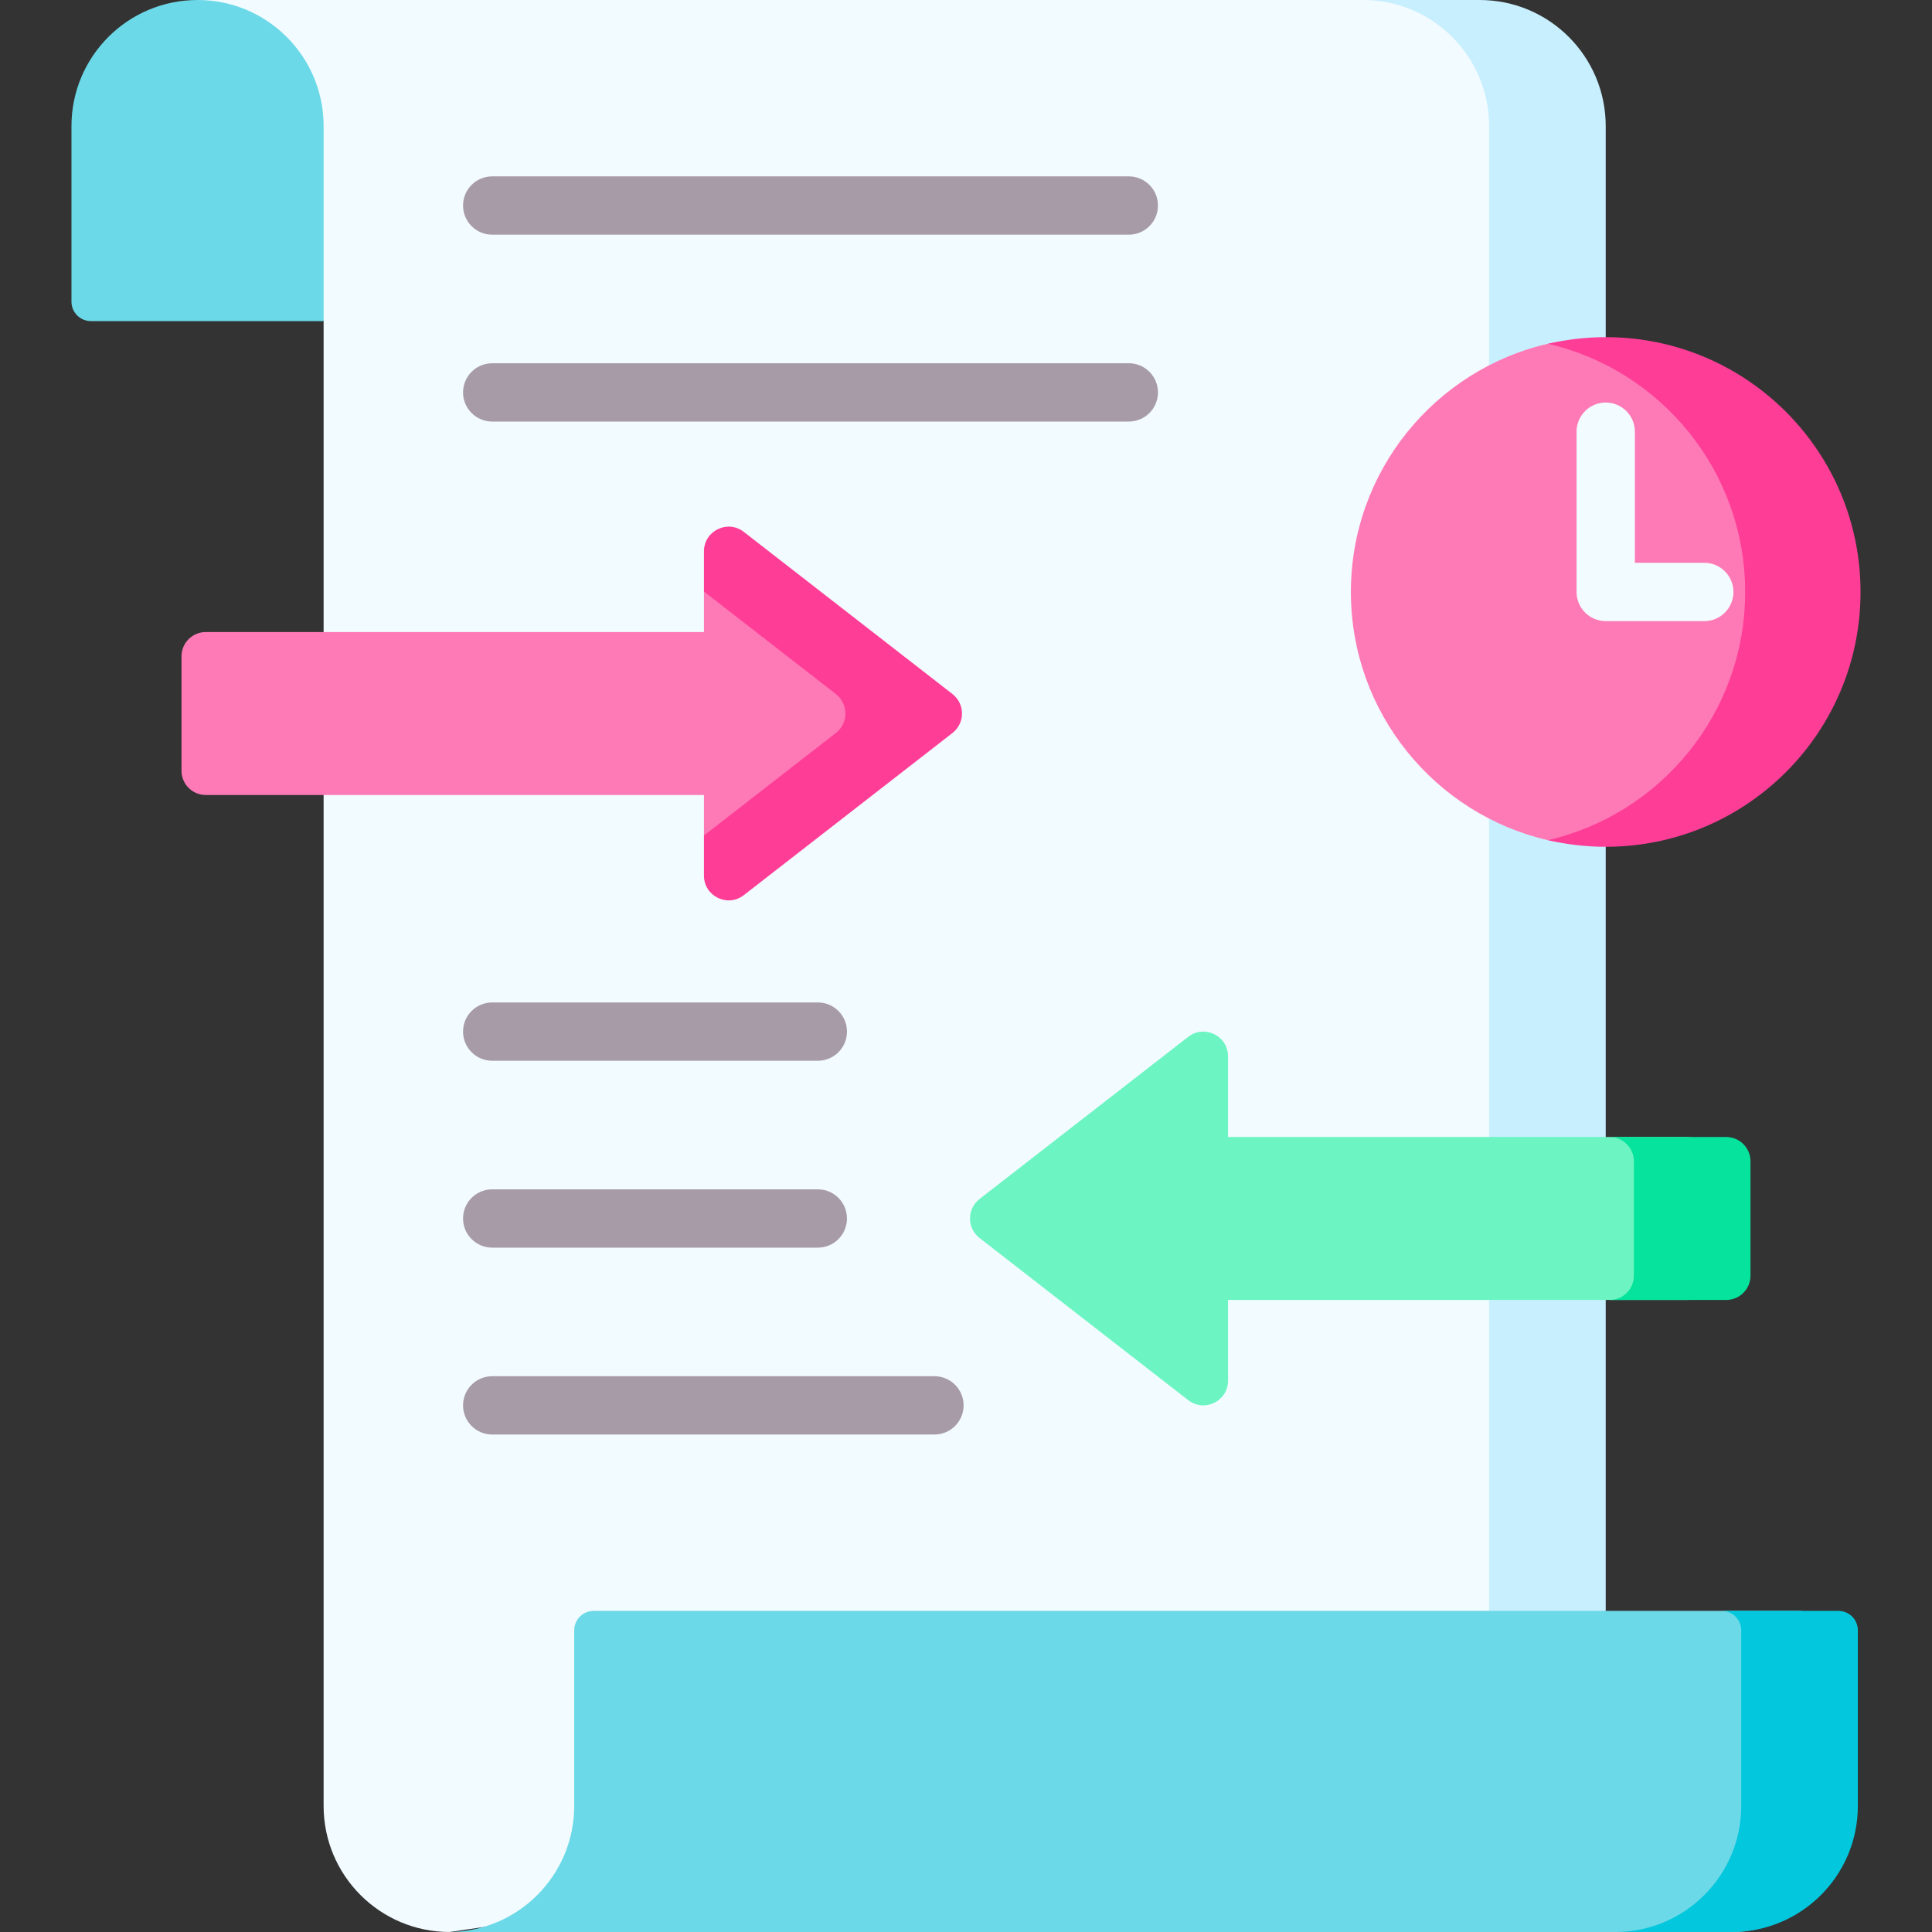
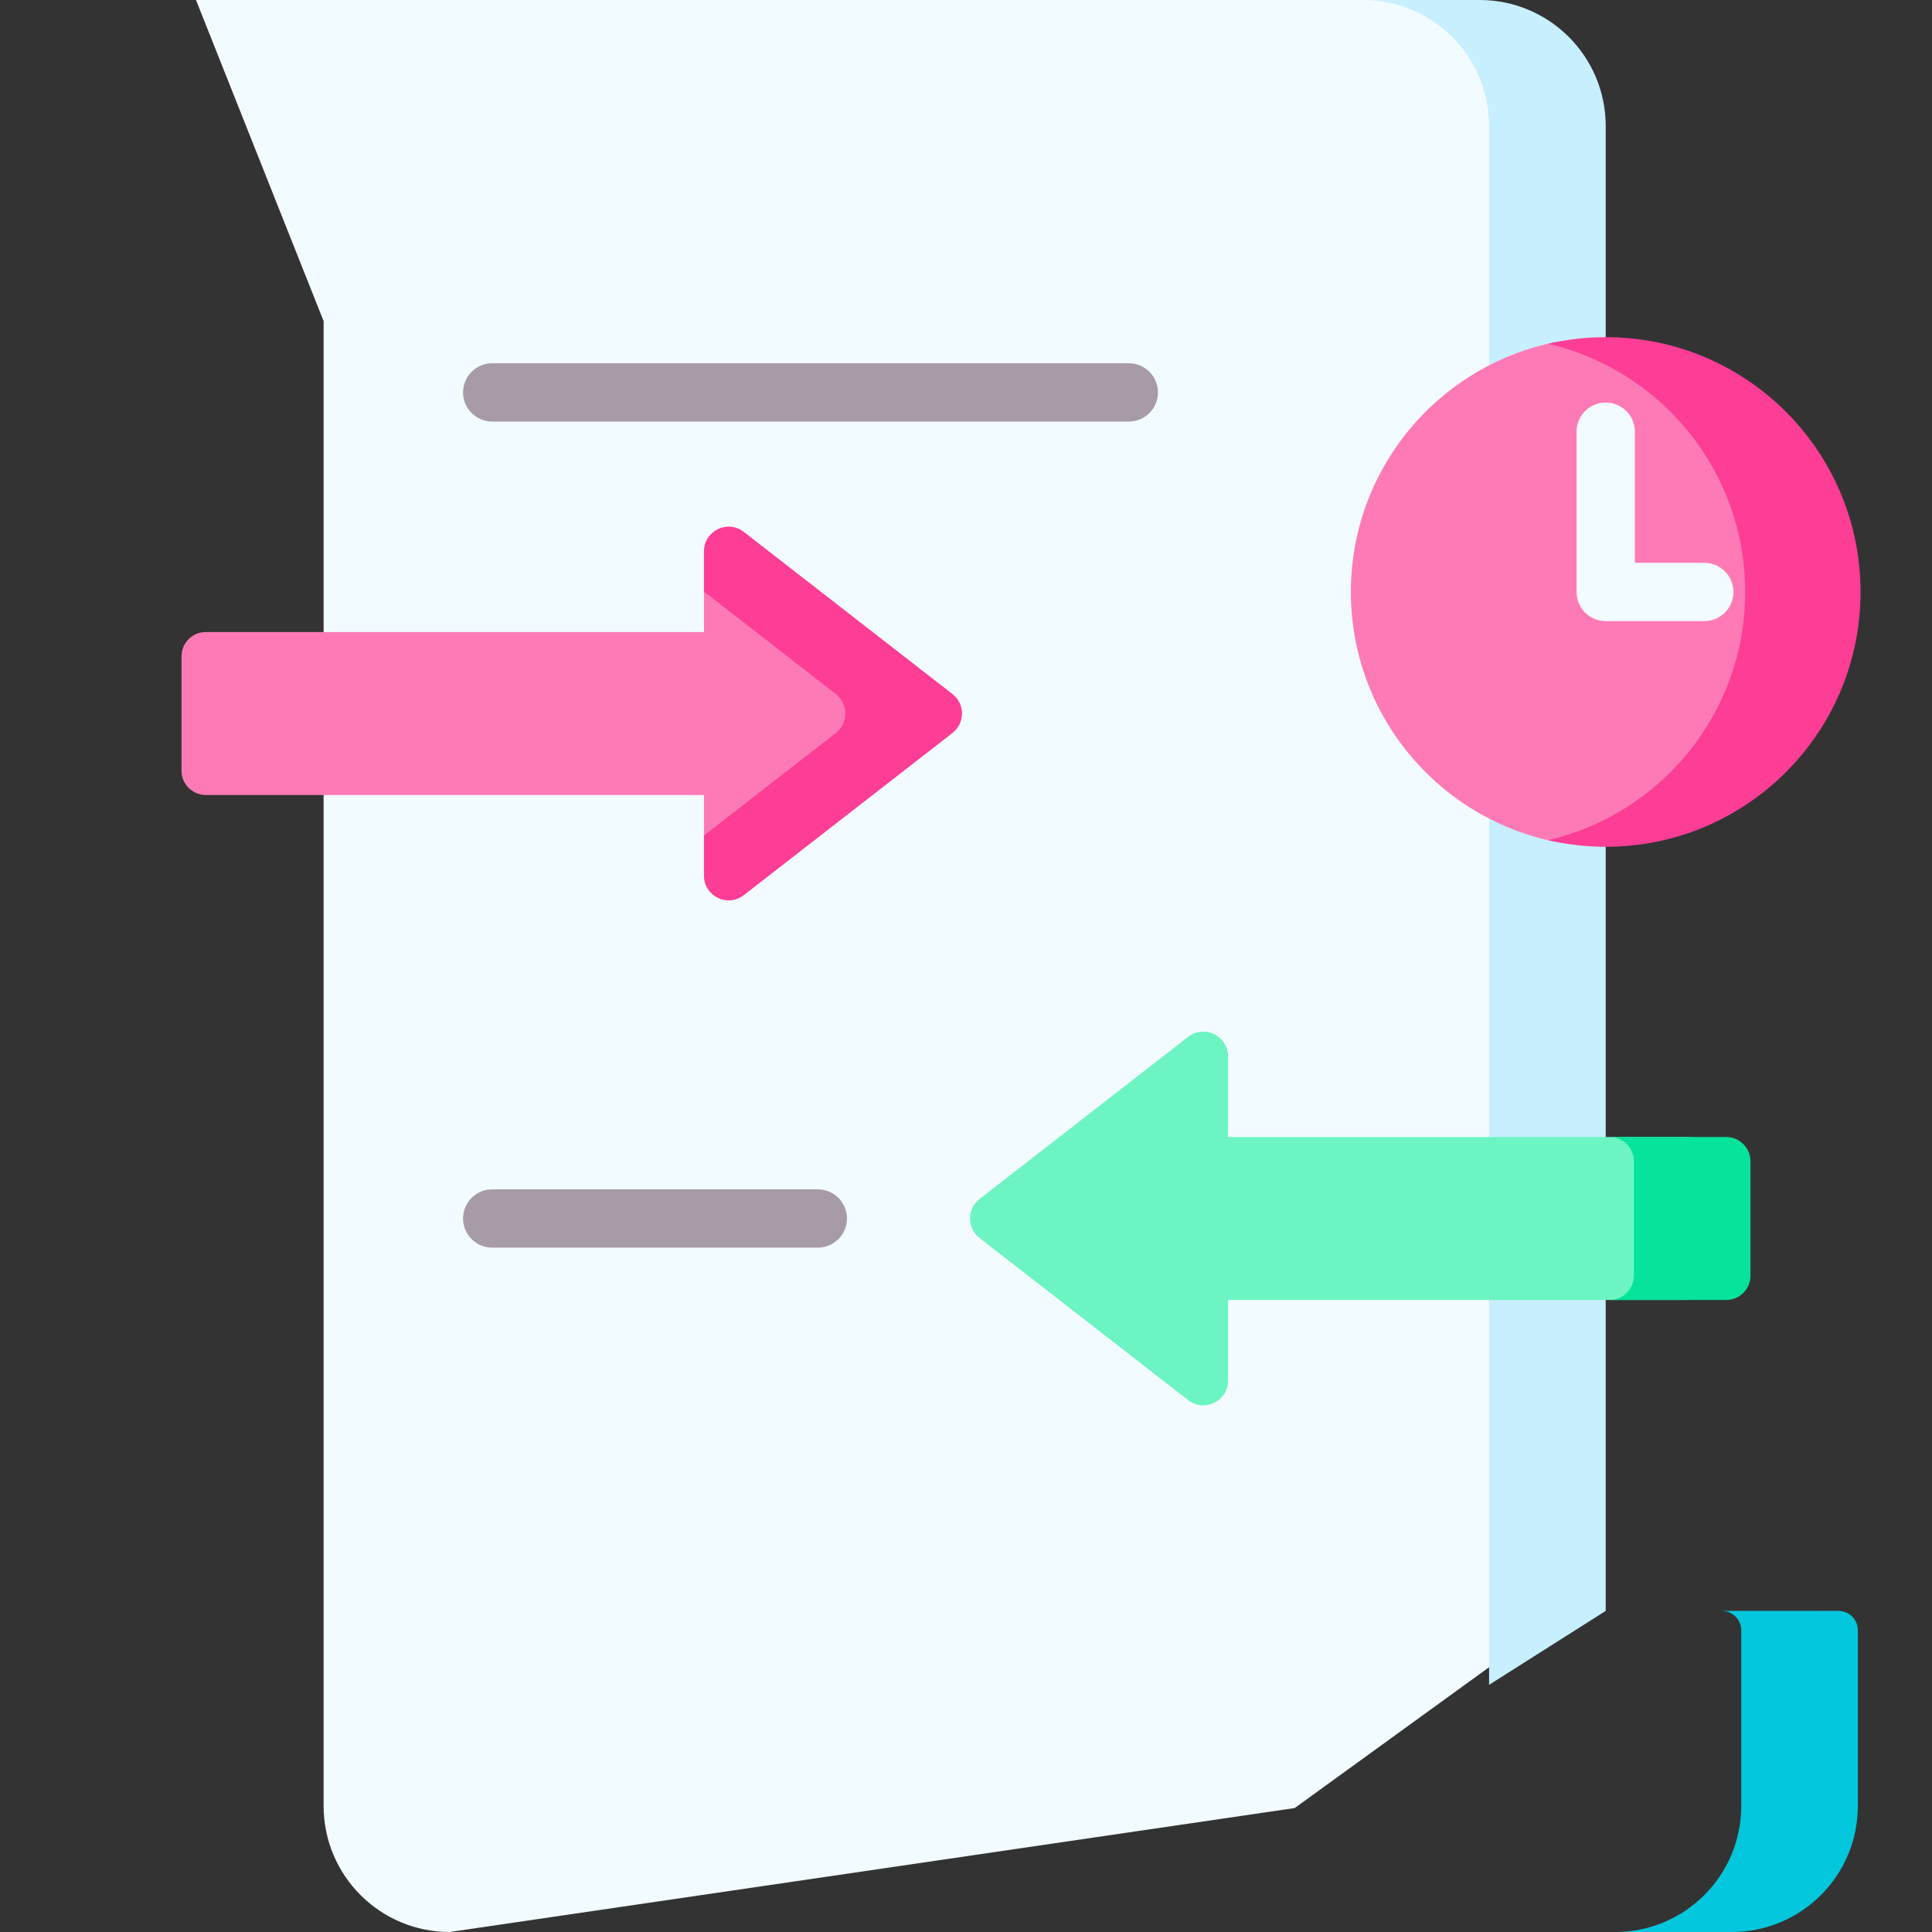
<svg xmlns="http://www.w3.org/2000/svg" id="Capa_1" enable-background="new 0 0 512 512" height="512" viewBox="0 0 512 512" width="512">
  <rect x="0" y="0" width="512" height="512" fill="#333333" stroke="none" />
  <g>
    <path d="m343.108 479.152-223.937 32.848c-18.452 0-33.411-14.958-33.411-33.411v-393.493l-33.82-85.096h329.878c18.452 0 33.411 14.958 33.411 33.411v393.493z" fill="#f2fbff" />
    <path d="m392.12 0h-30.905c18.452 0 33.411 14.958 33.411 33.411v413.084l30.905-19.592v-393.492c0-18.453-14.959-33.411-33.411-33.411z" fill="#c8effe" />
-     <path d="m24.093 85.096h61.667v-51.685c0-18.453-14.958-33.411-33.411-33.411-18.452 0-33.41 14.958-33.41 33.411v46.532c0 2.846 2.307 5.153 5.154 5.153z" fill="#6bd9e7" />
-     <path d="m157.323 426.903c-2.845 0-5.151 2.306-5.151 5.151v46.535c0 18.452-14.958 33.411-33.411 33.411h329.878 10.302c18.452 0 23.109-14.958 23.109-33.411v-46.535c0-2.845-2.306-5.151-5.151-5.151z" fill="#6bd9e7" />
    <path d="m487.201 426.903h-30.906c2.845 0 5.151 2.306 5.151 5.151v46.535c0 18.452-14.958 33.411-33.41 33.411h30.905c18.452 0 33.41-14.958 33.41-33.411v-46.535c.001-2.844-2.305-5.151-5.15-5.151z" fill="#02c7dd" />
    <path d="m482.869 156.877c0 37.296-20.042 66.511-57.338 66.511-5.26 0-10.379.418-15.293-.72-29.93-6.929-52.238-33.755-52.238-65.791s22.308-58.862 52.237-65.791c4.914-1.138 10.033-.72 15.293-.72 37.297 0 57.339 29.215 57.339 66.511z" fill="#fe7ab6" />
    <g>
      <path d="m451.652 164.603h-26.121c-4.268 0-7.726-3.459-7.726-7.726v-42.475c0-4.268 3.459-7.726 7.726-7.726 4.268 0 7.726 3.459 7.726 7.726v34.748h18.394c4.268 0 7.726 3.459 7.726 7.726.001 4.269-3.458 7.727-7.725 7.727z" fill="#f2fbff" />
    </g>
    <path d="m425.531 89.347c-5.261 0-10.374.621-15.289 1.759 29.928 6.931 52.242 33.736 52.242 65.771s-22.314 58.84-52.242 65.771c4.915 1.138 10.028 1.76 15.289 1.76 37.296 0 67.531-30.234 67.531-67.531s-30.235-67.53-67.531-67.53z" fill="#fe3d97" />
    <g>
-       <path d="m216.73 281.113h-86.289c-4.267 0-7.726-3.459-7.726-7.726 0-4.268 3.459-7.726 7.726-7.726h86.289c4.267 0 7.726 3.459 7.726 7.726s-3.459 7.726-7.726 7.726z" fill="#a79ba7" />
-     </g>
+       </g>
    <g>
      <path d="m216.73 330.638h-86.289c-4.267 0-7.726-3.459-7.726-7.726s3.459-7.726 7.726-7.726h86.289c4.267 0 7.726 3.459 7.726 7.726s-3.459 7.726-7.726 7.726z" fill="#a79ba7" />
    </g>
    <g>
-       <path d="m247.636 380.163h-117.195c-4.267 0-7.726-3.459-7.726-7.726 0-4.268 3.459-7.726 7.726-7.726h117.195c4.267 0 7.726 3.459 7.726 7.726s-3.459 7.726-7.726 7.726z" fill="#a79ba7" />
-     </g>
+       </g>
    <g>
-       <path d="m299.145 62.193h-168.704c-4.267 0-7.726-3.459-7.726-7.726s3.459-7.726 7.726-7.726h168.704c4.268 0 7.726 3.459 7.726 7.726s-3.459 7.726-7.726 7.726z" fill="#a79ba7" />
-     </g>
+       </g>
    <g>
      <path d="m299.145 111.718h-168.704c-4.267 0-7.726-3.459-7.726-7.726 0-4.268 3.459-7.726 7.726-7.726h168.704c4.268 0 7.726 3.459 7.726 7.726 0 4.268-3.459 7.726-7.726 7.726z" fill="#a79ba7" />
    </g>
    <path d="m447.162 344.504h-121.718v21.378c0 5.443-6.259 8.507-10.558 5.166l-55.296-42.97c-3.371-2.619-3.371-7.713 0-10.332l55.297-42.971c4.298-3.34 10.557-.277 10.557 5.166v21.378h121.718c3.555 0 6.437 2.882 6.437 6.437v30.311c0 3.555-2.882 6.437-6.437 6.437z" fill="#6cf5c2" />
    <g>
      <path d="m457.464 301.319h-30.905c3.555 0 6.437 2.882 6.437 6.437v30.311c0 3.555-2.882 6.437-6.437 6.437h30.905c3.555 0 6.437-2.882 6.437-6.437v-30.311c-.001-3.555-2.882-6.437-6.437-6.437z" fill="#05e39c" />
    </g>
    <path d="m54.536 167.496h132.02v-10.732c0-5.443 7.962-4.436 12.26-1.096l38.427 28.255c3.371 2.619 3.371 7.713 0 10.333l-39.78 33.666c-4.298 3.34-10.907-1.064-10.907-6.507v-10.732h-132.02c-3.555 0-6.437-2.882-6.437-6.437v-30.311c.001-3.557 2.882-6.439 6.437-6.439z" fill="#fe7ab6" />
    <path d="m252.41 183.922-55.296-42.97c-4.298-3.34-10.558-.277-10.558 5.166v10.646l34.949 27.158c3.371 2.62 3.371 7.713 0 10.333l-34.949 27.158v10.646c0 5.443 6.259 8.506 10.557 5.166l55.297-42.97c3.371-2.62 3.371-7.713 0-10.333z" fill="#fe3d97" />
  </g>
</svg>